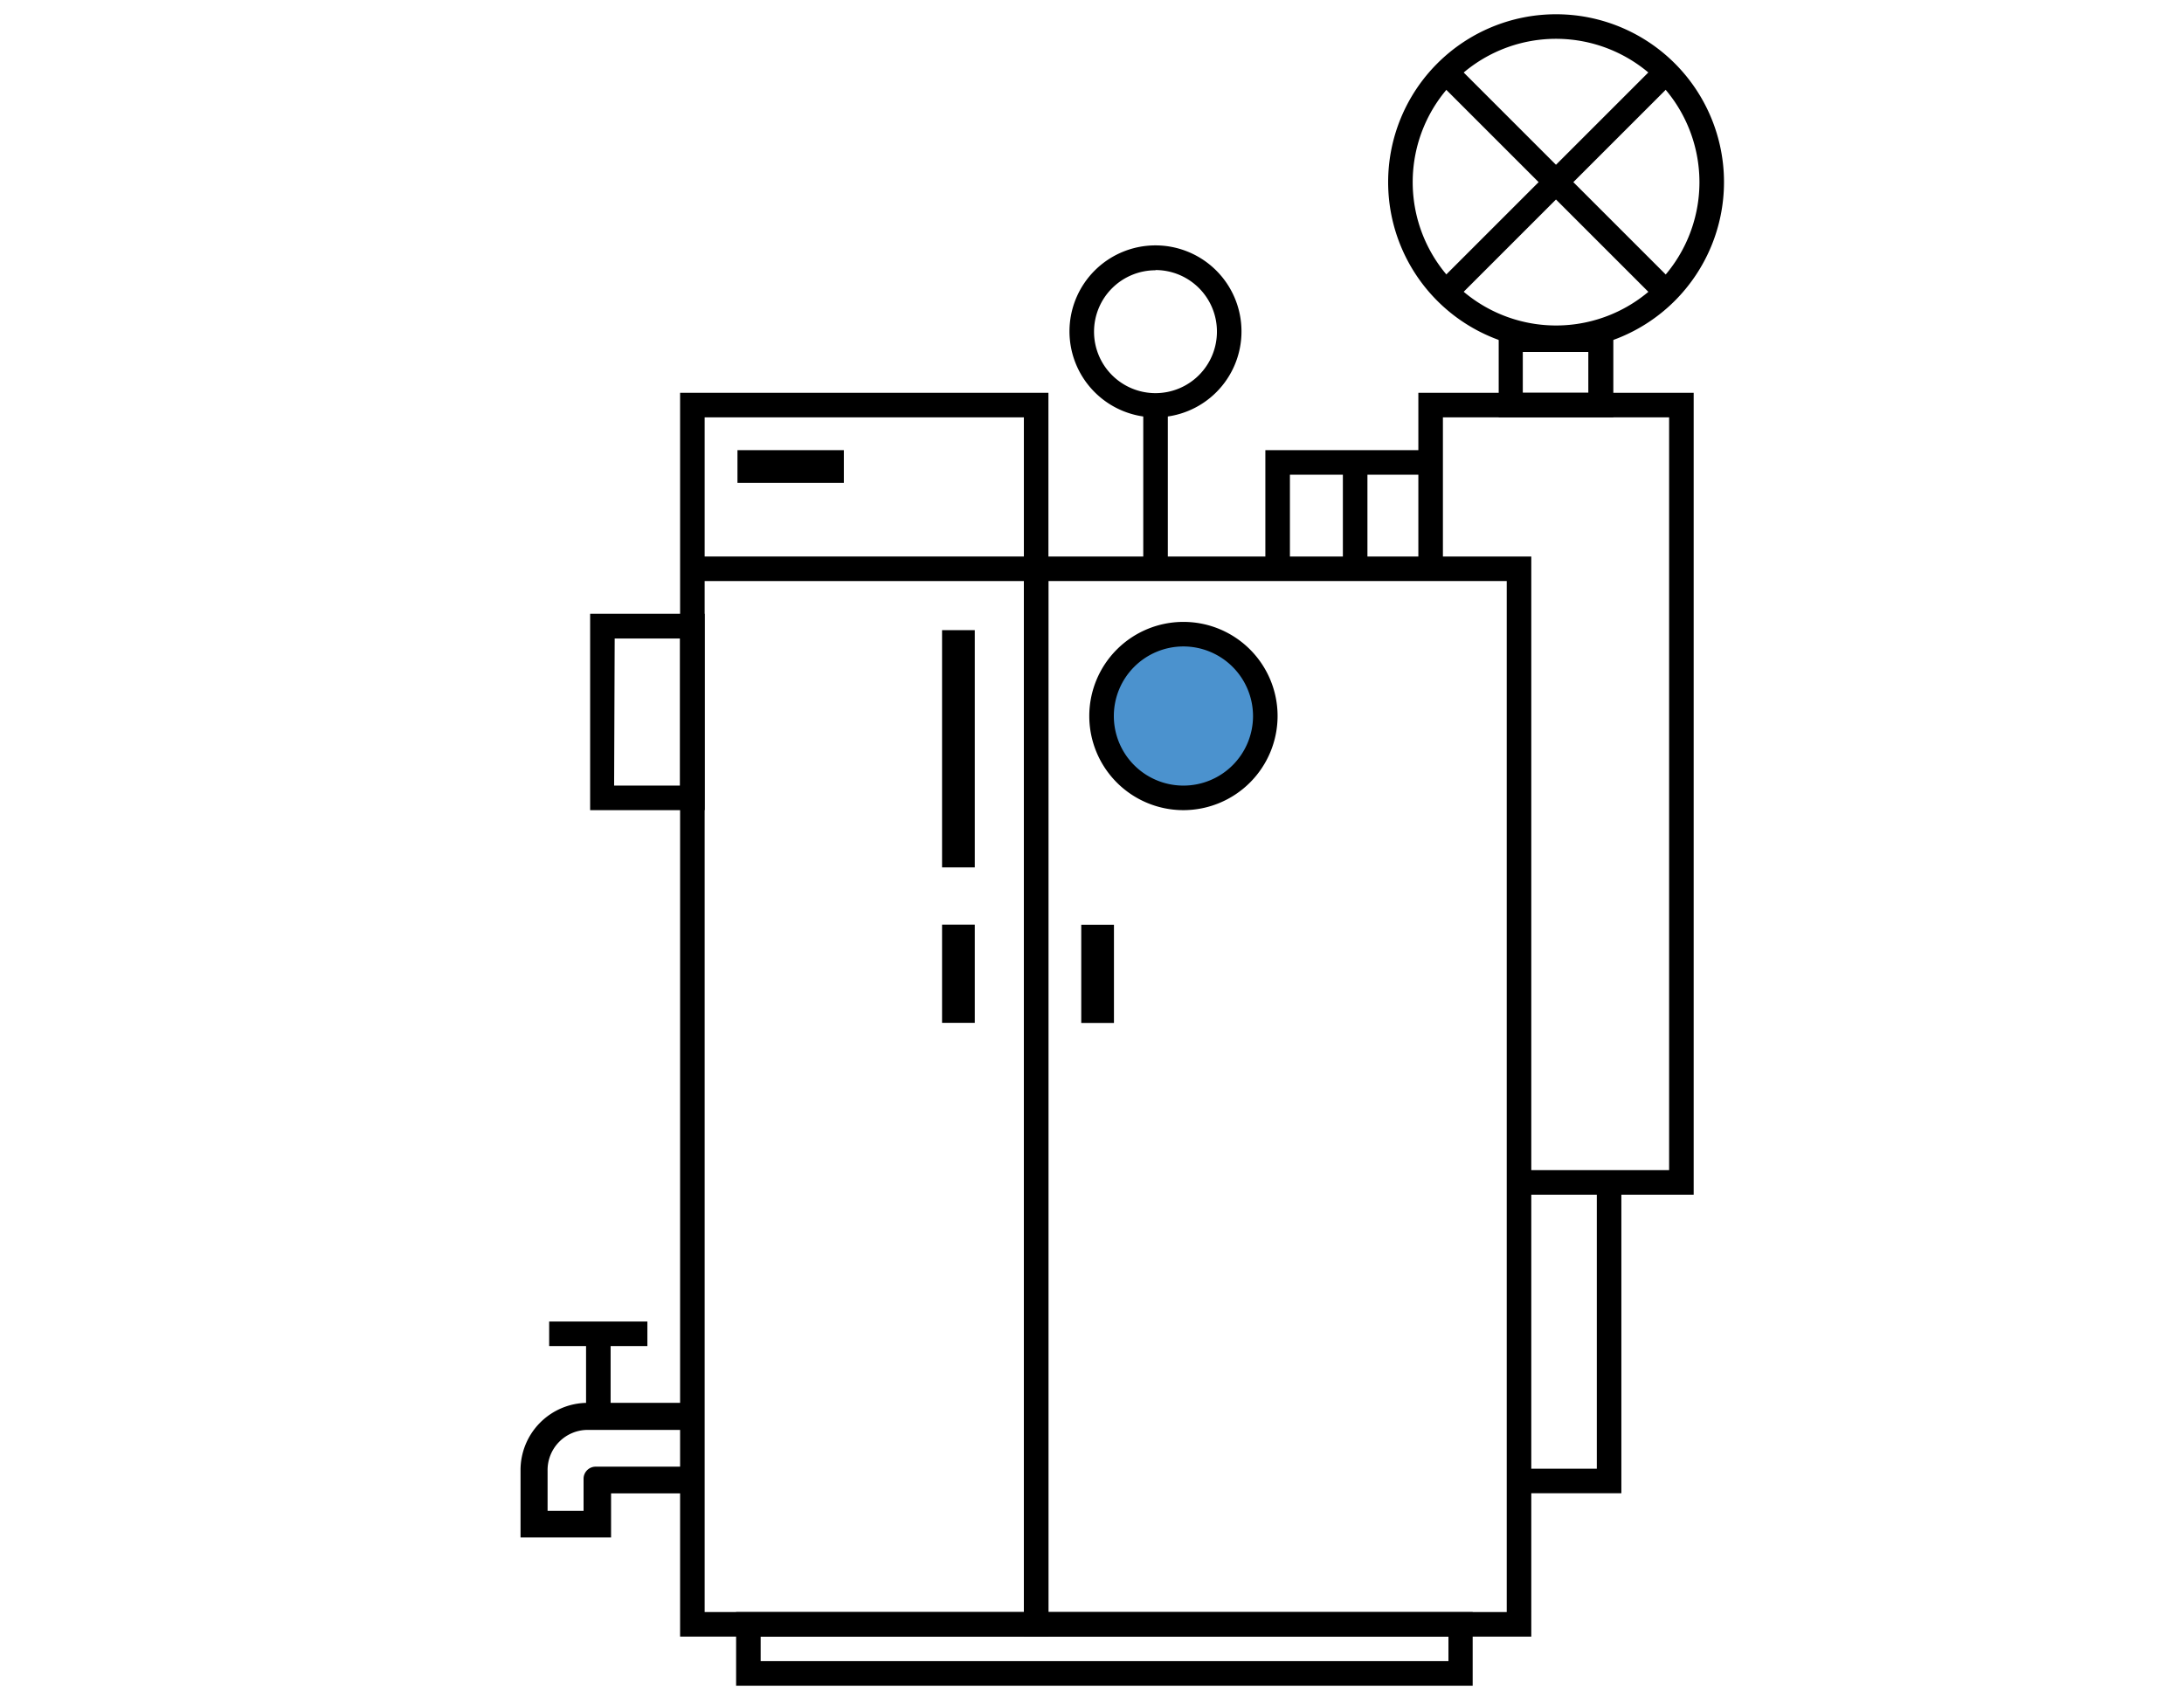
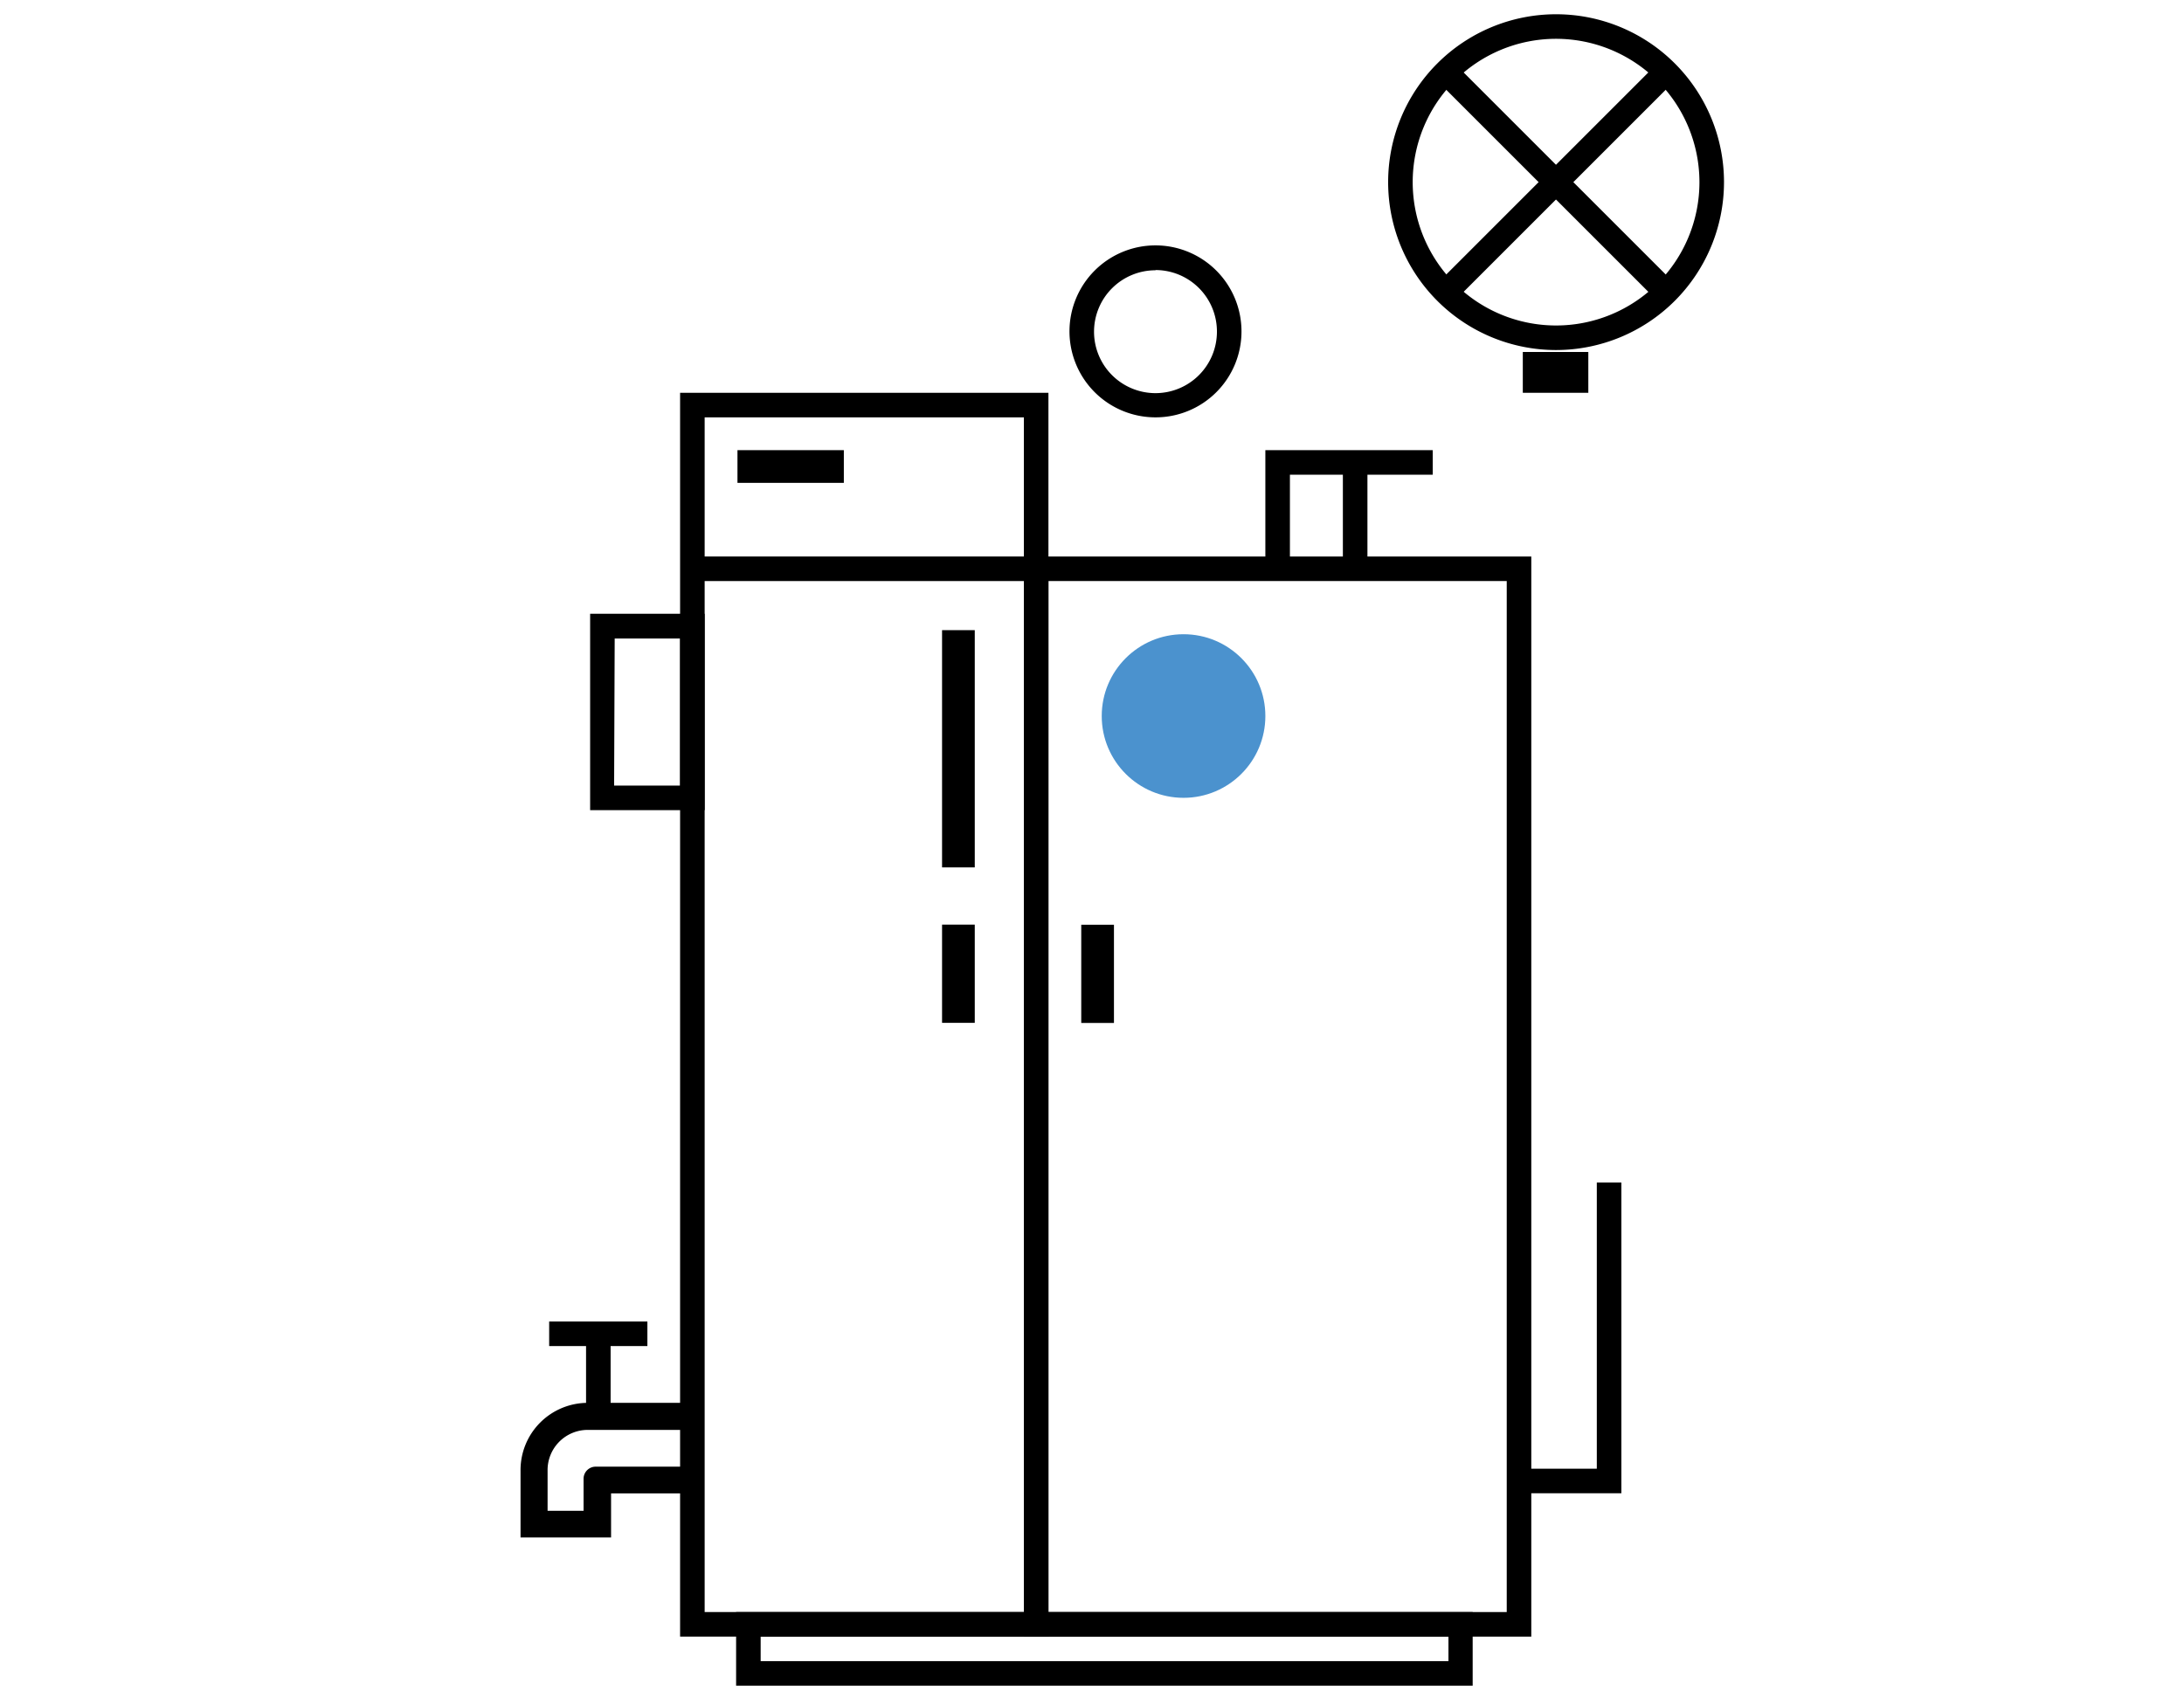
<svg xmlns="http://www.w3.org/2000/svg" id="Слой_1" data-name="Слой 1" viewBox="0 0 193 150">
  <path d="M92.65,144.66H60.1V34.72H92.65Zm-30.38-2.17H90.48V36.89H62.27Z" />
  <path d="M135.32,144.66H90.48V49.19h44.84Zm-42.67-2.17h40.5V51.36H92.65Z" />
  <path d="M130.14,149H65.05v-6.51h65.09Zm-62.92-2.17H128v-2.17H67.22Z" />
  <rect x="61.19" y="49.19" width="30.38" height="2.17" />
  <path d="M62.27,71.61H52.15V54.25H62.27Zm-8-2.17H60.1v-13H54.32Z" />
  <rect x="65.17" y="39.79" width="9.4" height="2.89" />
  <rect x="74.21" y="64.74" width="20.97" height="2.89" transform="translate(18.51 150.88) rotate(-90)" />
  <rect x="80.36" y="84.63" width="8.68" height="2.89" transform="translate(-1.38 170.77) rotate(-90)" />
  <rect x="92.65" y="84.63" width="8.68" height="2.89" transform="translate(10.92 183.07) rotate(-90)" />
-   <polygon points="149.67 105.6 134.05 105.6 134.05 103.43 147.5 103.43 147.5 36.89 127.51 36.89 127.51 50.27 125.34 50.27 125.34 34.72 149.67 34.72 149.67 105.6" />
  <polygon points="143.28 131.99 134.24 131.99 134.24 129.82 141.11 129.82 141.11 104.52 143.28 104.52 143.28 131.99" />
  <polygon points="113.99 50.27 111.82 50.27 111.82 39.79 126.61 39.79 126.61 41.96 113.99 41.96 113.99 50.27" />
  <rect x="118.67" y="40.87" width="2.17" height="9.4" />
-   <rect x="101.03" y="35.81" width="2.17" height="14.47" />
-   <path d="M142.57,36.89H132.44V28.94h10.13Zm-8-2.17h5.79V31.11h-5.79Z" />
+   <path d="M142.57,36.89H132.44h10.13Zm-8-2.17h5.79V31.11h-5.79Z" />
  <path d="M102.11,36.89a7.6,7.6,0,1,1,7.6-7.59A7.59,7.59,0,0,1,102.11,36.89Zm0-13a5.43,5.43,0,1,0,5.43,5.43A5.43,5.43,0,0,0,102.11,23.87Z" />
  <circle cx="104.59" cy="63.29" r="7.23" style="fill:#4b92ce" />
-   <path d="M104.59,71.61a8.32,8.32,0,1,1,8.31-8.32A8.33,8.33,0,0,1,104.59,71.61Zm0-14.47a6.15,6.15,0,1,0,6.14,6.15A6.16,6.16,0,0,0,104.59,57.14Z" />
  <path d="M137.51,30.94A14.84,14.84,0,1,1,152.35,16.1,14.85,14.85,0,0,1,137.51,30.94Zm0-27.51A12.67,12.67,0,1,0,150.18,16.1,12.68,12.68,0,0,0,137.51,3.43Z" />
  <rect x="136.42" y="2.4" width="2.17" height="27.39" transform="translate(28.89 101.95) rotate(-45)" />
  <rect x="124.54" y="15.01" width="25.93" height="2.17" transform="translate(28.89 101.95) rotate(-45)" />
  <path d="M60.83,130H52.64a.71.71,0,0,0-.71.71v3.19H48V130a3.91,3.91,0,0,1,3.9-3.9h8.9V124.4h-8.9A5.57,5.57,0,0,0,46.36,130v5.57H53.6v-3.9h7.23Z" />
  <path d="M54,135.9H46V130A5.94,5.94,0,0,1,51.93,124h9.26v2.39H51.93A3.55,3.55,0,0,0,48.39,130v3.54h3.18v-2.83a1.07,1.07,0,0,1,1.07-1.07h8.55V132H54Zm-7.25-.72h6.52v-3.9h7.23v-.95H52.64a.35.35,0,0,0-.35.35v3.55H47.67V130a4.26,4.26,0,0,1,4.26-4.26h8.54v-.95H51.93A5.22,5.22,0,0,0,46.72,130Z" />
  <rect x="51.79" y="118.62" width="2.17" height="5.78" />
  <rect x="48.53" y="116.81" width="8.68" height="2.17" />
</svg>